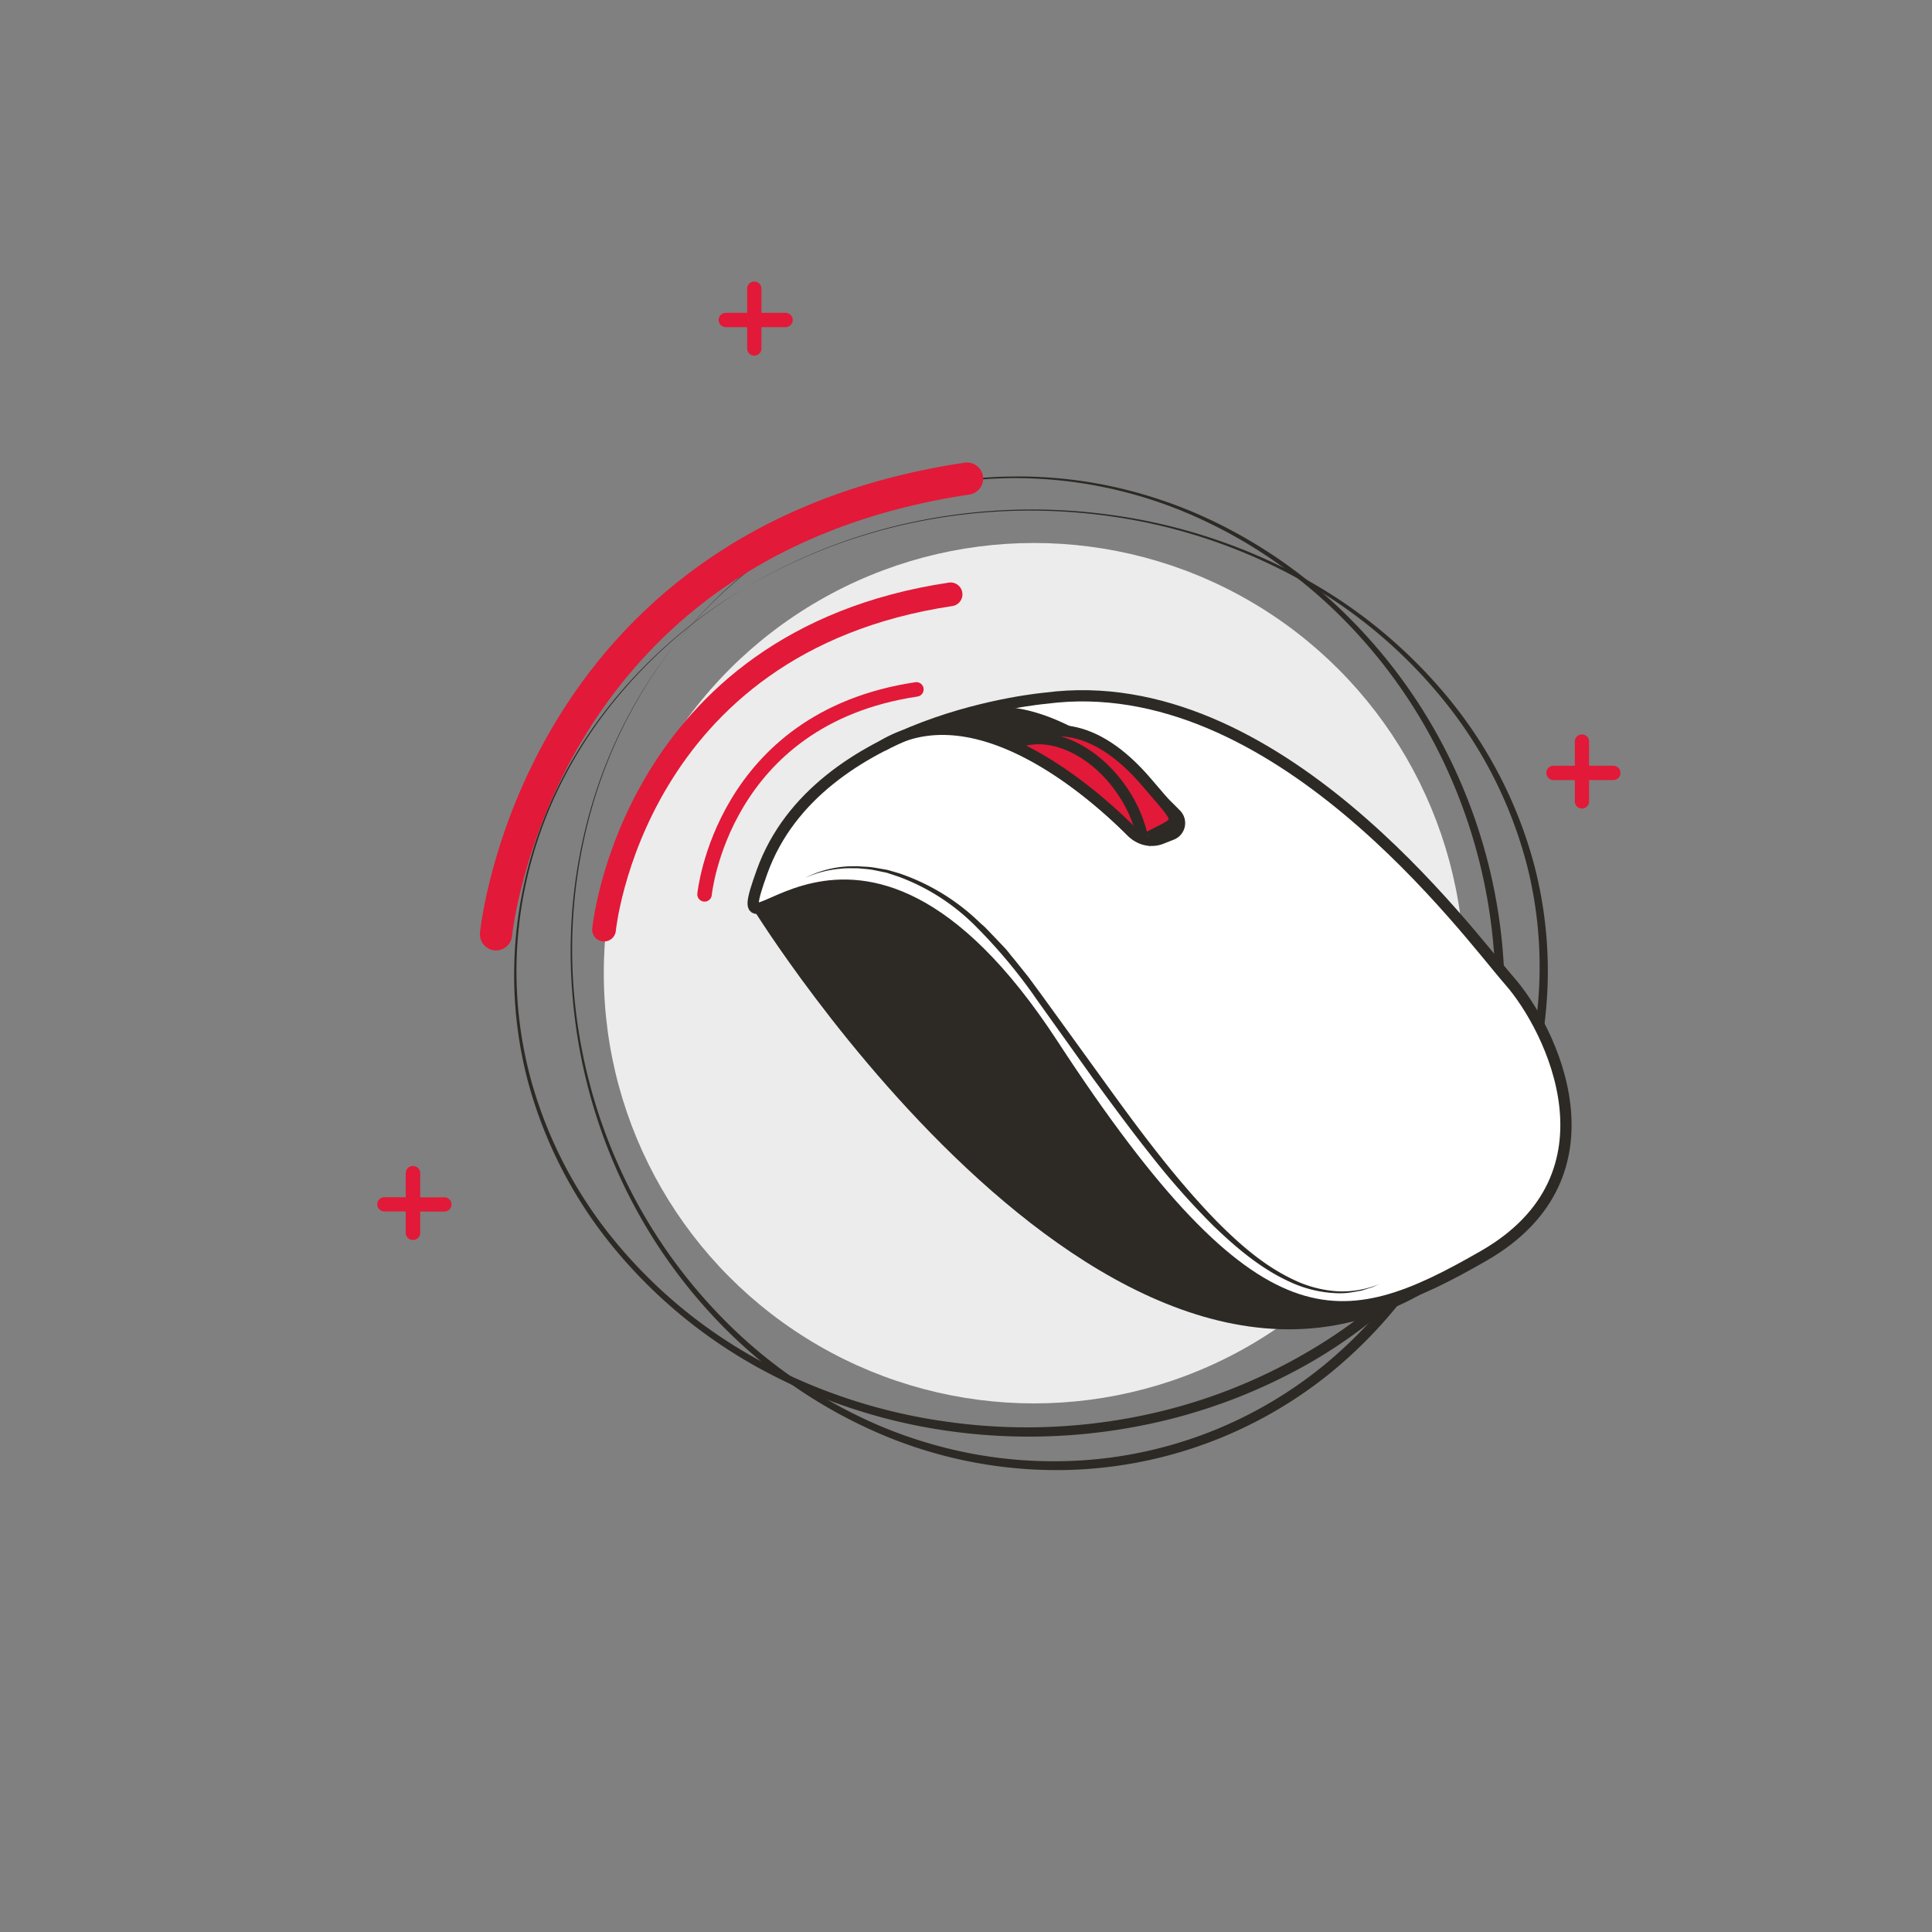
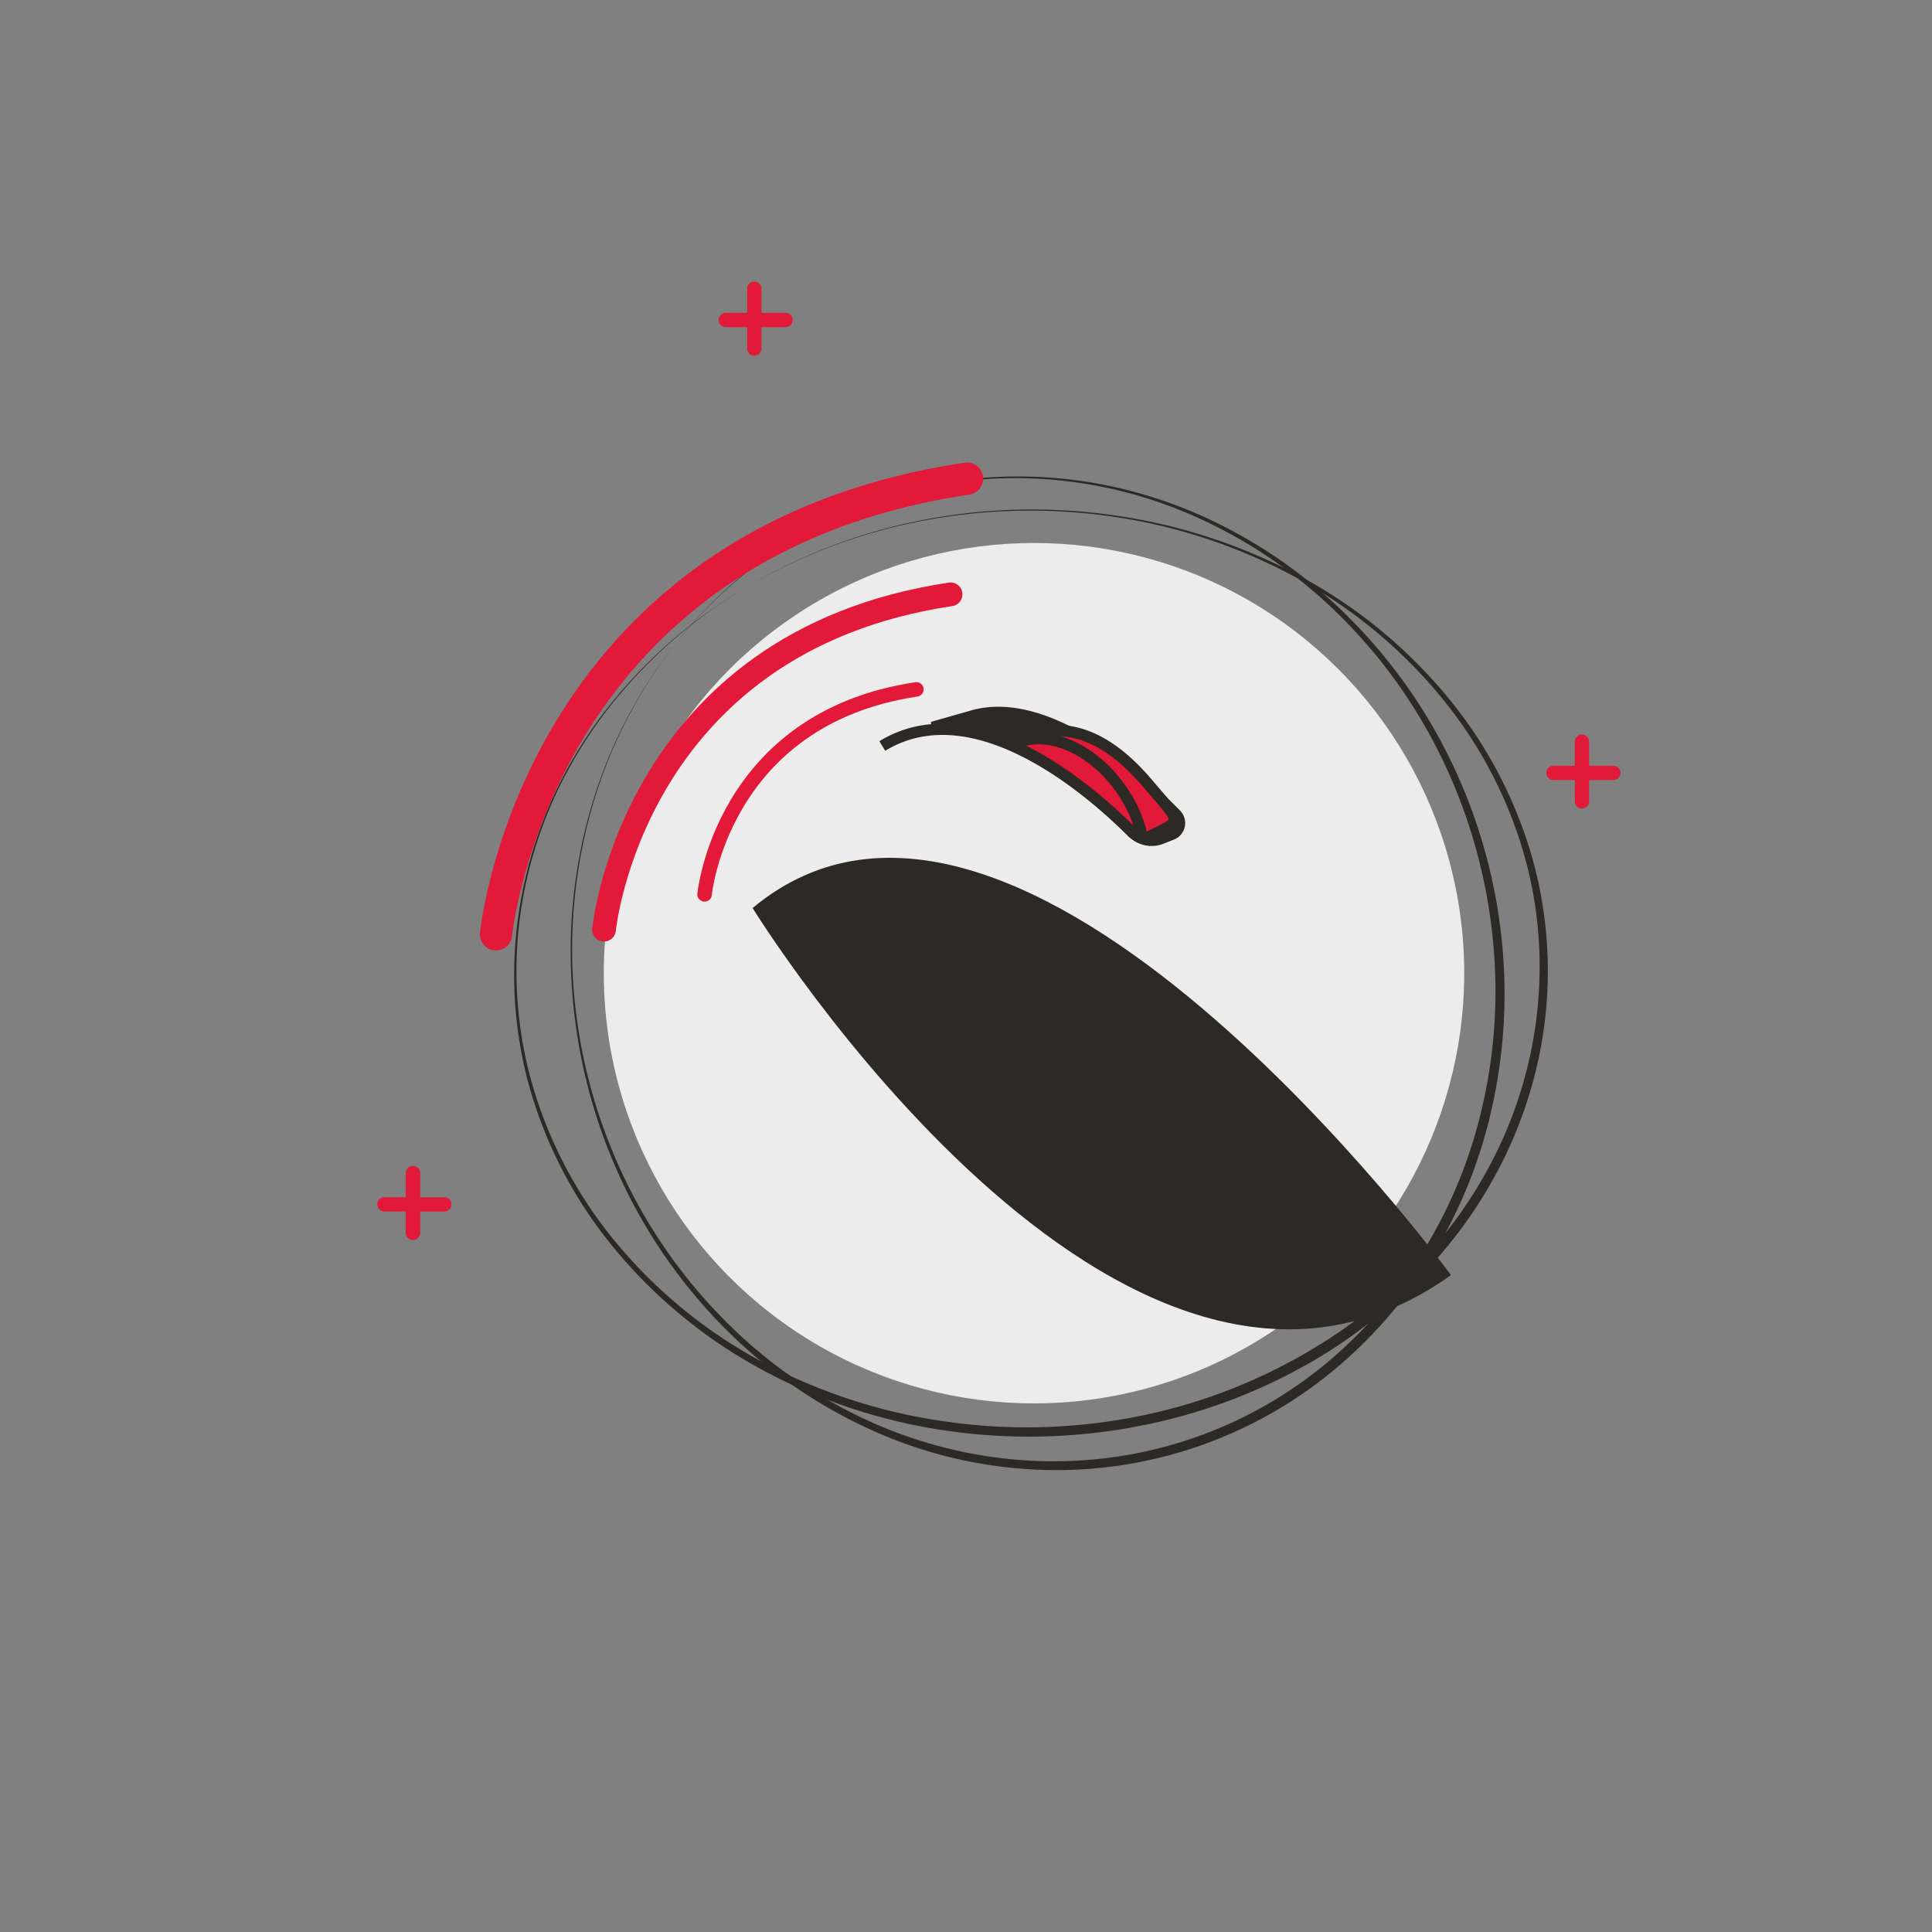
<svg xmlns="http://www.w3.org/2000/svg" viewBox="0 0 400 400">
  <rect x="0" y="0" width="400" height="400" fill="#808080" stroke="none" />
  <defs>
    <style>.cls-1{isolation:isolate;}.cls-2{fill:#2d2a26;}.cls-3{mix-blend-mode:multiply;}.cls-4{fill:#ececec;}.cls-5,.cls-7{fill:#e21938;}.cls-6{fill:#fff;}.cls-6,.cls-7{stroke:#2d2a26;stroke-miterlimit:10;stroke-width:2.33px;}.cls-10,.cls-8,.cls-9{fill:none;stroke:#e21938;stroke-linecap:round;stroke-linejoin:round;}.cls-8{stroke-width:3px;}.cls-9{stroke-width:4.91px;}.cls-10{stroke-width:6.67px;}</style>
  </defs>
  <g class="cls-1">
    <g>
      <path class="cls-2" d="M154.29,121.7a114,114,0,0,1,36.9-14.06,119,119,0,0,1,39.53-.93,115.43,115.43,0,0,1,37.65,12.16,102.76,102.76,0,0,1,30.84,24.86,91.52,91.52,0,0,1,18.37,35.13,86.87,86.87,0,0,1,1.1,39.7,90.44,90.44,0,0,1-6.21,19,94.12,94.12,0,0,1-10.22,17.2,103.74,103.74,0,0,1-29.67,26.59,114.88,114.88,0,0,1-37.29,14,119.52,119.52,0,0,1-39.8.79,114.62,114.62,0,0,1-37.74-12.56,103.22,103.22,0,0,1-30.65-25.21,91.45,91.45,0,0,1-18-35.24,86.73,86.73,0,0,1-2.64-19.69,88.49,88.49,0,0,1,1.9-19.75,89.83,89.83,0,0,1,6.23-18.83,93.31,93.31,0,0,1,10.2-17A102.56,102.56,0,0,1,154.29,121.7Zm0,0A102.74,102.74,0,0,0,124.93,148a93.87,93.87,0,0,0-10.11,17,89,89,0,0,0-6.13,18.79,85.68,85.68,0,0,0,1.09,39.2,90.5,90.5,0,0,0,18.16,34.73,101.73,101.73,0,0,0,30.51,24.59,114.55,114.55,0,0,0,37.3,12,117.88,117.88,0,0,0,39.17-.93,112.87,112.87,0,0,0,36.55-13.92,101.41,101.41,0,0,0,29.17-25.94,91.69,91.69,0,0,0,10.08-16.8,88.44,88.44,0,0,0,6.16-18.6,87,87,0,0,0,1.87-19.51,85.17,85.17,0,0,0-2.6-19.44,90.27,90.27,0,0,0-17.77-34.82,101.79,101.79,0,0,0-30.33-24.94A113.55,113.55,0,0,0,230.67,107a118.49,118.49,0,0,0-39.45.78A114,114,0,0,0,154.29,121.7Z" />
      <path class="cls-2" d="M140.22,132.83a93.46,93.46,0,0,1,13.78-14,89.1,89.1,0,0,1,54.82-20.16,92.06,92.06,0,0,1,19.68,1.69,94.91,94.91,0,0,1,18.8,5.78A101.74,101.74,0,0,1,279.43,128a109,109,0,0,1,21.95,31.64,111.35,111.35,0,0,1,9.75,37.2,108.17,108.17,0,0,1-3.75,38.47,100.14,100.14,0,0,1-17.87,34.79,95.69,95.69,0,0,1-14,14.1,90.06,90.06,0,0,1-55.45,20.16,92.81,92.81,0,0,1-38.65-7.85,102.33,102.33,0,0,1-32-22.16,108.76,108.76,0,0,1-21.58-31.81,111.73,111.73,0,0,1-9.35-37.1,107,107,0,0,1,3.88-38.18A98.8,98.8,0,0,1,140.22,132.83Zm0,0a98.54,98.54,0,0,0-17.68,34.42,107.08,107.08,0,0,0-3.72,38.11,110.22,110.22,0,0,0,9.66,36.85,107.94,107.94,0,0,0,21.75,31.35A100.9,100.9,0,0,0,182,295.14a94.19,94.19,0,0,0,18.58,5.7,91.15,91.15,0,0,0,19.45,1.68,88.07,88.07,0,0,0,54.13-19.91,93.3,93.3,0,0,0,13.63-13.83,98.05,98.05,0,0,0,17.64-34A106.32,106.32,0,0,0,309.3,197,111,111,0,0,0,300,160.19a107.45,107.45,0,0,0-21.38-31.51A100.93,100.93,0,0,0,247,106.75,91.6,91.6,0,0,0,208.82,99a89,89,0,0,0-54.77,19.92A93.88,93.88,0,0,0,140.22,132.83Z" />
      <g class="cls-3">
        <circle class="cls-4" cx="214.08" cy="201.49" r="89.07" />
      </g>
      <path class="cls-5" d="M92,247.89H87v-5a1.47,1.47,0,0,0-1.47-1.48h0A1.48,1.48,0,0,0,84,242.87v5H79.58a1.47,1.47,0,0,0-1.47,1.47h0a1.47,1.47,0,0,0,1.47,1.48H84v4.43a1.47,1.47,0,0,0,1.48,1.47h0A1.47,1.47,0,0,0,87,255.27v-4.43h5a1.48,1.48,0,0,0,1.48-1.48h0A1.47,1.47,0,0,0,92,247.89Z" />
      <path class="cls-5" d="M162.65,64.77h-5v-5a1.48,1.48,0,0,0-1.48-1.48h0a1.48,1.48,0,0,0-1.48,1.48v5h-4.42a1.48,1.48,0,0,0-1.48,1.48h0a1.48,1.48,0,0,0,1.48,1.48h4.42v4.42a1.48,1.48,0,0,0,1.48,1.48h0a1.48,1.48,0,0,0,1.48-1.48V67.73h5a1.48,1.48,0,0,0,1.48-1.48h0A1.48,1.48,0,0,0,162.65,64.77Z" />
      <path class="cls-5" d="M334,158.54h-5v-5a1.47,1.47,0,0,0-1.47-1.48h0a1.48,1.48,0,0,0-1.48,1.48v5h-4.42a1.48,1.48,0,0,0-1.48,1.48h0a1.48,1.48,0,0,0,1.48,1.48h4.42v4.42a1.48,1.48,0,0,0,1.48,1.48h0a1.47,1.47,0,0,0,1.47-1.48V161.5h5A1.48,1.48,0,0,0,335.5,160h0A1.48,1.48,0,0,0,334,158.54Z" />
      <path class="cls-2" d="M155.82,188s76.68,124.51,144.59,76C300.41,264,211.08,141.9,155.82,188Z" />
-       <path class="cls-6" d="M216.54,144.55s-47.25,4-58.75,35.89c-9.44,26.15,18.09-28.74,60.18,35.77s60,60.58,89.19,43.81,13.88-47.25,5.37-56.93S264.11,138.29,216.54,144.55Z" />
      <path class="cls-6" d="M182.67,154.45c19.46-11.88,44,10.07,51.82,17.89a5.56,5.56,0,0,0,6,1.25l2.12-.84a2.52,2.52,0,0,0,.89-4.1c-6.82-7-26-24.68-41.78-20.54l-8.7,2.48" />
      <path class="cls-7" d="M209.54,154.27c6.71-4.49,16.75-5.42,28,7.86,7.42,8.75,7.41,7.46.23,11.19" />
      <path class="cls-7" d="M232.44,163.87c-6.14-9.17-16.17-13.28-22.9-9.6,10.89,4.86,20.35,13.51,24.67,17.84a5.43,5.43,0,0,0,2.36,1.39A27.6,27.6,0,0,0,232.44,163.87Z" />
      <path class="cls-2" d="M196.76,148.74a36.7,36.7,0,0,1,21.37,1.35l-8.59,4.18-12.44-3.2Z" />
      <path class="cls-8" d="M145.87,185.17s3.52-36.4,43.86-42.44" />
      <path class="cls-9" d="M125.06,192.47s5.75-59.54,71.75-69.42" />
      <path class="cls-10" d="M102.7,193.44s7.82-80.92,97.51-94.35" />
      <path class="cls-2" d="M166.8,181.7a21.9,21.9,0,0,1,9.55-2.35c.41,0,.83,0,1.24,0l1.25.08a17.09,17.09,0,0,1,2.47.25l2.46.43,2.4.7A44.52,44.52,0,0,1,203,191.15c.31.28.64.54.94.83l.86.89,1.72,1.8,1.72,1.81c.54.62,1,1.28,1.57,1.92l3.11,3.88,2.94,4,11.58,16c7.69,10.67,15.46,21.34,24.62,30.73,4.61,4.61,9.6,9,15.51,11.82a24.47,24.47,0,0,0,9.37,2.52,20.4,20.4,0,0,0,9.55-1.89l-2.26,1-2.37.75c-.81.14-1.63.3-2.45.42s-1.66.13-2.49.12a25.1,25.1,0,0,1-9.66-2.26c-6.11-2.73-11.25-7.1-16-11.66A159.19,159.19,0,0,1,238.14,239c-4.11-5.17-8-10.48-11.9-15.81l-11.48-16.08A109.39,109.39,0,0,0,202.23,192a43.84,43.84,0,0,0-16.29-10.53l-2.32-.77-2.4-.5a16.36,16.36,0,0,0-2.42-.32l-1.22-.12c-.41,0-.82,0-1.22,0a18.19,18.19,0,0,0-2.45.11,22.33,22.33,0,0,0-7.11,1.84Z" />
    </g>
  </g>
</svg>